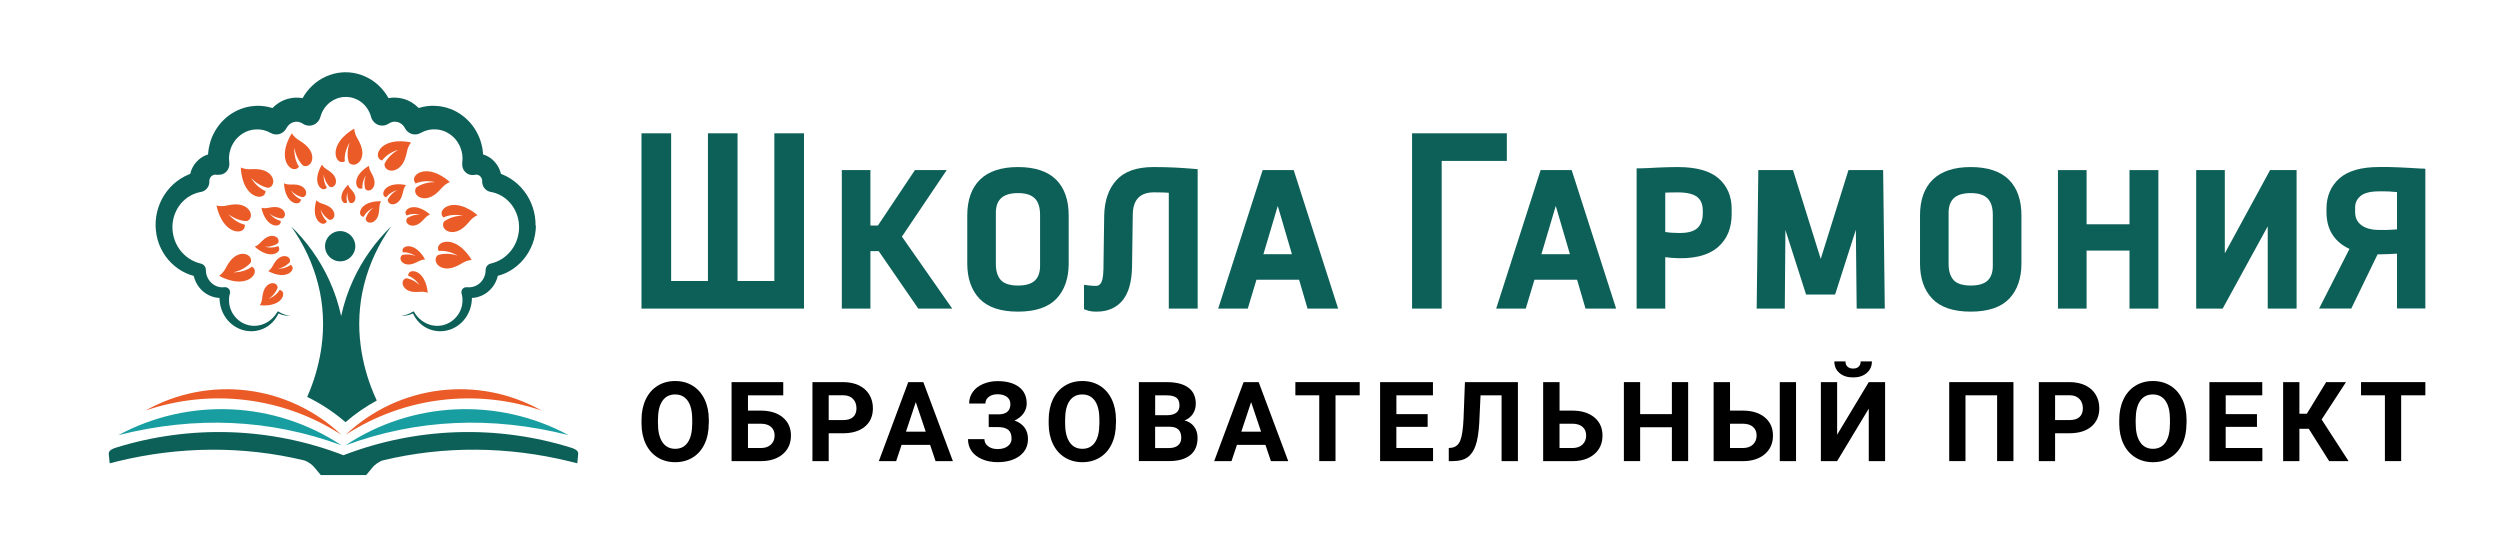
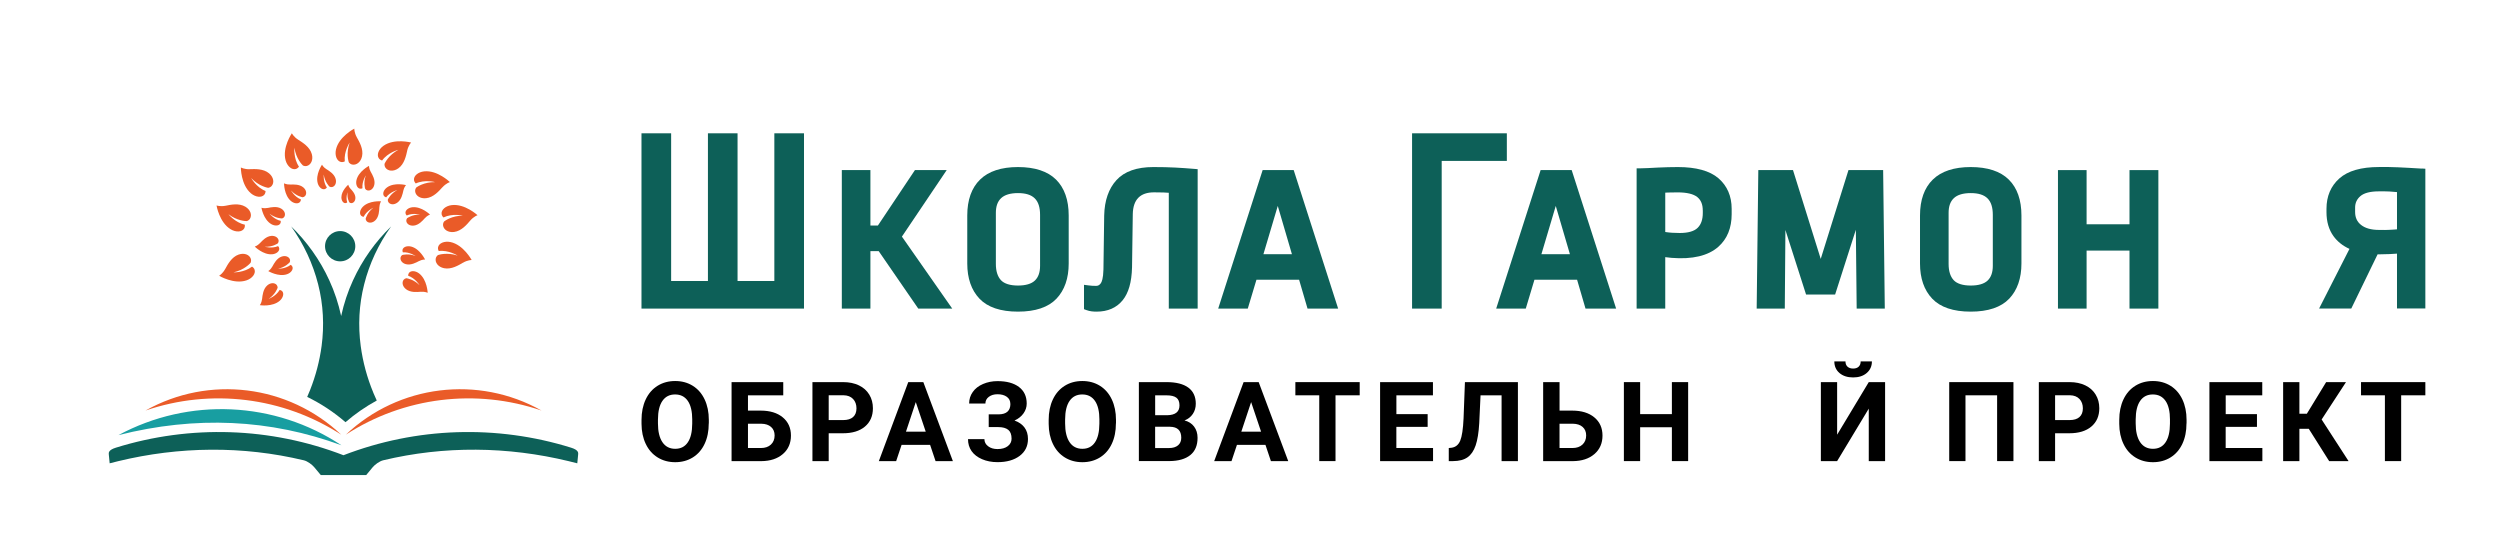
<svg xmlns="http://www.w3.org/2000/svg" id="_Слой_1" data-name="Слой 1" viewBox="0 0 731.78 157.05">
  <defs>
    <style> .cls-1, .cls-2 { fill: #0d6058; } .cls-3 { fill: #189ea1; } .cls-3, .cls-2, .cls-4 { fill-rule: evenodd; } .cls-5, .cls-4 { fill: #ea5b28; } </style>
  </defs>
  <g>
    <path class="cls-3" d="m34.66,127.37c20.65-11.13,45.75-9.98,65.3,2.98-20.92-7.7-42.69-8.69-65.3-2.98Z" />
-     <path class="cls-3" d="m166.43,127.37c-20.65-11.13-45.75-9.98-65.3,2.98,20.92-7.7,42.69-8.69,65.3-2.98Z" />
    <path class="cls-4" d="m42.59,120.17c18.58-10.44,41.79-7.57,57.28,7.06-17-11.02-38.11-13.62-57.28-7.06Z" />
    <path class="cls-4" d="m158.51,120.17c-18.58-10.44-41.79-7.57-57.28,7.06,17-11.02,38.11-13.62,57.28-7.06Z" />
    <g>
      <g>
        <path class="cls-5" d="m137.63,64.58c-.94,1.1-2.53,3.04-4.71,3.32-1.78.23-3.08-.71-3.23-1.92-.05-.4.06-.79.29-1.14.27-.22,2.27-1.7,5.49-1.72,0,0-3.05-.74-5.66.53-.3-.28-.5-.63-.55-1.01-.16-1.21,1.16-2.37,2.93-2.6,3.86-.49,7.59,2.95,7.59,2.95,0,0-1.1.36-2.15,1.59Z" />
        <path class="cls-5" d="m135.51,76.9c-1.25.73-3.39,2.05-5.53,1.61-1.75-.36-2.68-1.68-2.43-2.87.08-.39.32-.73.65-.98.33-.11,2.7-.86,5.75.16,0,0-2.64-1.7-5.53-1.34-.19-.37-.27-.75-.19-1.13.25-1.19,1.87-1.86,3.62-1.5,3.81.79,6.21,5.26,6.21,5.26,0,0-1.16-.02-2.55.8Z" />
        <path class="cls-5" d="m123.17,85.4c-1.1.09-3,.28-4.31-.74-1.08-.83-1.27-2.03-.71-2.76.19-.24.46-.39.77-.46.26.03,2.13.31,3.88,2.02,0,0-1.24-2.04-3.33-2.75-.01-.31.07-.6.25-.84.56-.73,1.89-.65,2.97.18,2.34,1.81,2.5,5.66,2.5,5.66,0,0-.79-.4-2.01-.3Z" />
        <path class="cls-5" d="m129.49,54.82c-.97,1.08-2.61,2.98-4.79,3.2-1.78.18-3.06-.79-3.18-2-.04-.4.08-.79.32-1.13.28-.21,2.32-1.64,5.53-1.58,0,0-3.03-.82-5.67.39-.29-.29-.48-.64-.52-1.02-.13-1.21,1.22-2.34,3-2.52,3.87-.4,7.51,3.14,7.51,3.14,0,0-1.11.33-2.19,1.53Z" />
        <path class="cls-5" d="m119.19,44.14c-.32,1.41-.81,3.88-2.6,5.14-1.46,1.03-3.05.81-3.75-.18-.23-.33-.32-.73-.28-1.15.14-.32,1.21-2.56,4.04-4.1,0,0-3.04.77-4.75,3.13-.4-.11-.73-.32-.96-.64-.7-.99-.09-2.64,1.37-3.67,3.18-2.24,8.08-.95,8.08-.95,0,0-.8.84-1.16,2.41Z" />
        <path class="cls-5" d="m104.46,40.22c.71,1.26,1.99,3.42,1.51,5.56-.39,1.75-1.72,2.65-2.91,2.38-.39-.09-.72-.33-.97-.67-.11-.33-.82-2.72.26-5.75,0,0-1.74,2.61-1.43,5.5-.37.19-.76.25-1.14.17-1.19-.27-1.83-1.9-1.44-3.64.86-3.8,5.37-6.12,5.37-6.12,0,0-.04,1.16.75,2.57Z" />
        <path class="cls-5" d="m87.31,40.92c1.22.78,3.38,2.07,3.96,4.18.48,1.72-.26,3.15-1.43,3.47-.39.11-.79.05-1.17-.13-.25-.24-2.01-2.01-2.5-5.19,0,0-.3,3.12,1.34,5.53-.24.34-.55.58-.92.69-1.17.33-2.51-.81-2.99-2.53-1.04-3.75,1.83-7.93,1.83-7.93,0,0,.52,1.04,1.88,1.9Z" />
        <path class="cls-5" d="m65.93,78.72c.7-1.27,1.86-3.5,3.93-4.21,1.69-.58,3.16.07,3.55,1.22.13.38.1.78-.05,1.18-.22.27-1.88,2.12-5.02,2.81,0,0,3.14.11,5.43-1.68.35.22.62.51.74.88.4,1.15-.65,2.56-2.34,3.14-3.68,1.27-8.03-1.34-8.03-1.34,0,0,1-.58,1.78-1.99Z" />
        <path class="cls-5" d="m76.72,87.49c.12-1.06.3-2.89,1.51-3.95.99-.86,2.17-.82,2.75-.15.19.22.28.51.29.82-.08.24-.69,1.96-2.64,3.29,0,0,2.16-.79,3.23-2.64.3.05.56.18.75.39.59.67.26,1.92-.72,2.78-2.15,1.88-5.83,1.3-5.83,1.3,0,0,.52-.67.66-1.85Z" />
        <path class="cls-5" d="m73.13,49.52c1.45-.05,3.96-.19,5.63,1.22,1.37,1.15,1.56,2.75.77,3.68-.26.31-.62.49-1.04.56-.34-.06-2.79-.53-4.98-2.88,0,0,1.51,2.75,4.22,3.81,0,.41-.12.79-.37,1.09-.78.93-2.53.75-3.9-.4-2.97-2.51-2.96-7.58-2.96-7.58,0,0,1.01.57,2.63.51Z" />
        <path class="cls-5" d="m66.06,60.22c1.42-.29,3.87-.84,5.75.28,1.54.91,1.99,2.45,1.37,3.5-.2.34-.53.58-.93.72-.35,0-2.84-.06-5.39-2.02,0,0,1.95,2.46,4.79,3.06.06.41,0,.8-.19,1.13-.62,1.05-2.37,1.16-3.91.24-3.35-1.99-4.17-6.99-4.17-6.99,0,0,1.09.39,2.67.08Z" />
      </g>
      <path class="cls-5" d="m122.66,76.41c-.88.46-2.38,1.29-3.83.92-1.18-.3-1.77-1.23-1.57-2.03.07-.26.24-.49.47-.65.23-.07,1.87-.5,3.92.3,0,0-1.75-1.24-3.73-1.09-.12-.26-.16-.52-.09-.78.21-.81,1.33-1.21,2.52-.91,2.57.66,4.07,3.79,4.07,3.79,0,0-.79-.05-1.77.46Z" />
      <path class="cls-5" d="m102.63,55.28c.51.56,1.4,1.5,1.4,2.64,0,.93-.57,1.54-1.2,1.54-.21,0-.4-.08-.57-.23-.09-.15-.72-1.28-.53-2.94,0,0-.58,1.52-.09,2.95-.17.14-.35.22-.56.22-.63,0-1.14-.75-1.15-1.68,0-2.02,2.01-3.71,2.01-3.71,0,0,.11.59.68,1.21Z" />
      <path class="cls-5" d="m124.37,63.85c-.66.74-1.78,2.04-3.27,2.19-1.22.12-2.09-.54-2.17-1.37-.03-.27.06-.54.22-.78.19-.14,1.58-1.12,3.78-1.08,0,0-2.07-.56-3.88.27-.2-.2-.33-.44-.36-.7-.09-.83.83-1.6,2.05-1.72,2.65-.27,5.13,2.15,5.13,2.15,0,0-.76.23-1.5,1.05Z" />
      <path class="cls-5" d="m118.06,55.82c-.22.97-.55,2.65-1.78,3.51-1,.71-2.08.56-2.57-.12-.16-.22-.22-.5-.19-.78.1-.22.83-1.75,2.76-2.8,0,0-2.08.53-3.25,2.14-.27-.07-.5-.22-.65-.43-.48-.68-.06-1.8.94-2.51,2.17-1.53,5.52-.65,5.52-.65,0,0-.55.57-.79,1.65Z" />
      <path class="cls-5" d="m108.53,50.31c.49.86,1.36,2.34,1.03,3.8-.27,1.19-1.18,1.81-1.99,1.63-.27-.06-.49-.22-.67-.46-.07-.23-.56-1.86.18-3.93,0,0-1.19,1.78-.98,3.76-.25.13-.52.17-.78.11-.81-.18-1.25-1.3-.98-2.49.59-2.59,3.67-4.18,3.67-4.18,0,0-.03.79.51,1.75Z" />
      <path class="cls-5" d="m111.04,60.69c-.05.99-.09,2.71-1.14,3.77-.86.87-1.96.91-2.55.32-.19-.19-.3-.45-.32-.74.06-.23.52-1.87,2.24-3.23,0,0-1.96.88-2.83,2.66-.28-.03-.53-.13-.72-.32-.59-.59-.37-1.76.49-2.63,1.87-1.89,5.33-1.59,5.33-1.59,0,0-.44.66-.5,1.76Z" />
      <path class="cls-5" d="m95.54,49.51c.84.53,2.31,1.41,2.71,2.86.33,1.18-.18,2.15-.98,2.37-.26.07-.54.04-.8-.09-.17-.16-1.37-1.37-1.71-3.54,0,0-.2,2.13.92,3.78-.16.23-.37.4-.63.47-.8.22-1.72-.55-2.05-1.73-.71-2.56,1.25-5.42,1.25-5.42,0,0,.35.71,1.28,1.3Z" />
-       <path class="cls-5" d="m94.2,59.58c.94.3,2.59.79,3.34,2.09.61,1.06.36,2.13-.36,2.54-.24.14-.51.17-.8.12-.21-.12-1.67-.99-2.54-3.01,0,0,.34,2.12,1.83,3.43-.1.26-.26.48-.49.61-.72.42-1.8-.1-2.41-1.16-1.33-2.3-.14-5.56-.14-5.56,0,0,.52.6,1.57.94Z" />
      <path class="cls-5" d="m79.74,77.99c.48-.87,1.27-2.39,2.69-2.88,1.16-.4,2.16.05,2.43.83.09.26.07.54-.04.81-.15.18-1.29,1.45-3.43,1.92,0,0,2.14.07,3.71-1.15.24.15.42.35.51.6.27.79-.44,1.75-1.6,2.15-2.51.87-5.49-.92-5.49-.92,0,0,.69-.4,1.22-1.36Z" />
      <path class="cls-5" d="m76.09,71.17c.68-.72,1.83-2,3.32-2.12,1.22-.1,2.08.58,2.15,1.41.02.27-.07.54-.24.77-.19.14-1.61,1.09-3.8,1,0,0,2.06.6,3.88-.19.2.2.32.44.34.71.07.83-.87,1.58-2.08,1.68-2.65.21-5.09-2.25-5.09-2.25,0,0,.76-.21,1.52-1.01Z" />
      <path class="cls-5" d="m84.93,54.02c.99-.03,2.7-.13,3.85.83.94.79,1.06,1.88.53,2.51-.18.21-.43.33-.71.38-.24-.04-1.91-.36-3.41-1.97,0,0,1.03,1.88,2.89,2.6,0,.28-.08.54-.26.74-.54.64-1.73.51-2.66-.27-2.03-1.71-2.02-5.18-2.02-5.18,0,0,.69.39,1.79.35Z" />
      <path class="cls-5" d="m78.37,60.87c.97-.2,2.64-.57,3.93.19,1.05.62,1.36,1.68.93,2.39-.14.24-.36.4-.64.49-.24,0-1.94-.04-3.68-1.38,0,0,1.33,1.68,3.27,2.09.04.28,0,.55-.13.77-.42.72-1.62.79-2.67.17-2.29-1.36-2.85-4.78-2.85-4.78,0,0,.75.27,1.83.05Z" />
    </g>
    <circle class="cls-1" cx="99.57" cy="72.07" r="4.43" />
    <path class="cls-1" d="m109.26,114.93c.32.78.66,1.55,1.02,2.31-3.22,1.76-6.3,3.87-9.15,6.34-3.45-2.99-7.23-5.46-11.21-7.4.3-.69.6-1.38.87-2.08,1.62-4.11,2.76-8.42,3.35-12.85.79-5.92.51-12.07-1.02-18.04-1.51-5.97-4.19-11.75-7.9-16.94,4.58,4.43,8.43,9.79,11.17,15.79,1.53,3.31,2.68,6.82,3.47,10.44.79-3.62,1.94-7.13,3.47-10.44,2.74-6,6.58-11.36,11.17-15.79-3.72,5.19-6.4,10.97-7.9,16.94-1.53,5.97-1.81,12.12-1.02,18.04.63,4.73,1.88,9.32,3.69,13.68Z" />
    <path class="cls-2" d="m100.55,139.06h-6.65c-1.03-1.21-1.38-1.68-1.94-2.33-.61-.72-1.93-1.74-3.05-2-17.86-4.27-36.42-4.07-54.3.26-.84.2-1.67.41-2.51.63-.03-.33-.06-.63-.09-.92-.06-.66-.12-1.21-.16-1.65-.04-.47-.19-1.31,2.07-2.01,21.8-6.78,45.28-6.02,66.62,2.21,21.35-8.23,44.82-8.99,66.62-2.21,2.26.7,2.11,1.54,2.07,2.01-.04.44-.1.99-.16,1.65-.03.29-.06.59-.09.92-.83-.22-1.67-.43-2.51-.63-17.88-4.33-36.44-4.54-54.3-.26-1.11.27-2.44,1.28-3.05,2-.55.65-.9,1.13-1.93,2.33h-6.65Z" />
-     <path class="cls-1" d="m156.76,66.01l-.02-1.14c-.03-.46-.09-.97-.15-1.45-.07-.47-.17-.9-.26-1.35-.11-.44-.24-.88-.37-1.32-.29-.87-.65-1.71-1.06-2.51-.21-.4-.46-.79-.69-1.18-.25-.38-.52-.74-.78-1.11-.28-.35-.58-.69-.87-1.04l-.96-.96-1.04-.87-1.11-.78-1.17-.68-1.23-.57-.42-.15c-.02-.08-.04-.15-.05-.23-.07-.3-.18-.58-.28-.87-.45-1.14-1.15-2.15-2.04-2.97-.82-.76-1.81-1.31-2.86-1.64,0-.19-.01-.39-.06-.69l-.15-1.15c-.06-.37-.15-.69-.23-1.03-.14-.69-.41-1.33-.63-1.99-.28-.63-.55-1.28-.91-1.87-.33-.62-.74-1.17-1.14-1.74-.44-.53-.86-1.08-1.37-1.55-.48-.49-1.01-.93-1.56-1.35-.55-.4-1.13-.79-1.73-1.11l-.92-.47-.95-.38c-.63-.26-1.31-.41-1.97-.58-.67-.12-1.35-.26-2.03-.27-.34-.02-.67-.05-1.03-.05-.2,0-.73.01-1.02.04-.68.06-1.36.16-2.03.31-.37.09-.74.19-1.11.31-1.24-1.27-2.79-2.22-4.49-2.69-.68-.2-1.38-.3-2.08-.34l-.58-.02h-.43c-.42.03-.72.07-1.09.12-.06.01-.12.03-.18.04l-.53-.9-.7-.99-.77-.93c-.54-.59-1.13-1.14-1.75-1.65-.63-.49-1.29-.94-1.99-1.33-.7-.38-1.43-.71-2.17-.98-.75-.26-1.52-.46-2.3-.6-.39-.06-.78-.11-1.18-.15l-.59-.03h-.3s-.15-.02-.15-.02h-.07s-.04,0-.04,0h-.18s-.9.04-.9.04c-.4.04-.87.1-1.3.16-.8.15-1.56.34-2.31.61-.75.27-1.47.6-2.17.98-.7.39-1.36.84-1.99,1.33-.62.5-1.2,1.06-1.75,1.65l-.77.93-.7.99-.53.9c-.06-.01-.12-.03-.18-.04-.35-.06-.7-.09-1.05-.11h-.52s-.47,0-.47,0c-.08,0-.3.02-.51.04-.19.02-.43.04-.59.08-.35.06-.69.13-1.03.23-1.7.47-3.25,1.41-4.49,2.69-.37-.12-.73-.22-1.11-.31-.67-.15-1.35-.26-2.03-.31-.34-.03-.68-.05-1.02-.05h-.41s-.2.02-.2.02l-.4.03c-.43,0-1.31.14-2.03.27-.69.18-1.34.32-1.98.59l-.95.38-.92.47c-.61.32-1.18.71-1.73,1.11-.55.42-1.08.85-1.56,1.35-.51.46-.93,1.02-1.37,1.55-.4.56-.81,1.12-1.14,1.74-.36.59-.63,1.24-.91,1.87-.23.66-.49,1.31-.63,2-.18.68-.29,1.37-.37,2.06-.05.27-.06.54-.07.8-1.06.33-2.04.89-2.86,1.64-.88.81-1.59,1.83-2.04,2.97-.13.36-.24.72-.33,1.1l-.42.15-1.23.57-1.17.68-1.11.78-1.04.87-.96.96c-.29.35-.59.69-.87,1.04-.26.37-.53.73-.78,1.11-.23.39-.47.78-.69,1.18-.42.81-.78,1.65-1.06,2.52-.13.44-.27.87-.37,1.32-.09.45-.19.89-.26,1.34-.05.45-.11.9-.14,1.36l-.03,1.36.08,1.25c.05.45.13.96.2,1.44.09.46.2.89.31,1.33.12.43.28.86.42,1.28.32.84.71,1.64,1.16,2.41.23.38.48.74.72,1.11.26.36.54.7.81,1.04.29.33.59.64.89.96l.97.88,1.03.79,1.09.69,1.14.59,1.19.48,1.15.35c.02.07.03.14.04.21.16.59.37,1.16.65,1.7.27.54.59,1.05.97,1.52.36.47.79.89,1.25,1.26.46.37.95.68,1.47.95.52.25,1.06.46,1.62.6.51.13,1.03.2,1.55.22v.38s.04.39.04.39c.02.26.04.5.1.85.1.66.26,1.23.46,1.79.2.57.46,1.1.74,1.62l.48.75.54.7c.38.44.79.86,1.24,1.22.45.36.92.68,1.42.95.5.27,1.02.5,1.55.67.27.09.53.17.81.22.27.06.54.12.82.14.56.08,1.09.07,1.67.05.47-.03,1.1-.12,1.6-.26.53-.13,1.04-.32,1.53-.55,1.91-.88,3.4-2.51,4.26-4.38,1.12.52,2.34.76,3.52.67-1.27-.09-2.49-.53-3.52-1.22h0c-.11-.07-.25-.04-.32.08l-.02.03c-1,1.75-2.59,3.06-4.36,3.66-.44.16-.9.26-1.35.33-.48.07-.85.08-1.39.07-.42-.04-.9-.08-1.33-.19-.22-.04-.44-.11-.65-.19-.22-.06-.43-.15-.63-.25-.41-.17-.81-.4-1.17-.66-.37-.25-.71-.54-1.03-.86-.32-.32-.6-.66-.86-1.02l-.36-.56-.31-.59c-.18-.41-.33-.82-.45-1.25-.11-.43-.19-.87-.21-1.25-.03-.17-.03-.45-.03-.71v-.39s0,0,0,0c0-.02,0,.13,0,.07h0s0-.03,0-.03v-.04s0-.08,0-.08v-.16c.05-.43.13-.85.25-1.27.04-.14.06-.3.05-.46-.03-.81-.69-1.44-1.47-1.41h-.13s-.69.03-.69.03h-.16s0,0,0,0h-.02s-.03,0-.03,0l-.27-.03c-.35-.04-.69-.13-1.02-.24-.33-.11-.64-.28-.94-.45-.29-.19-.57-.4-.81-.65-.24-.25-.47-.51-.66-.8-.2-.28-.36-.59-.49-.91-.14-.31-.23-.65-.3-.98-.06-.34-.09-.68-.09-1.02-.01-.83-.55-1.59-1.36-1.83l-.19-.05-.9-.26-.87-.34-.84-.41-.8-.48-.75-.55-.7-.62-.64-.67-.59-.73-.52-.77c-.15-.27-.31-.54-.45-.81-.27-.56-.5-1.13-.69-1.72-.17-.59-.3-1.2-.39-1.79l-.08-.82-.02-1.02.07-.92.14-.9.22-.88c.08-.29.2-.57.29-.86.22-.56.48-1.1.78-1.62.16-.25.33-.5.49-.75l.55-.7.6-.65.65-.59.7-.53.74-.46.77-.39.8-.32.82-.25.83-.17h.02c1.37-.29,2.38-1.56,2.34-3.05v-.23s0-.01,0-.01v-.03s.01-.05.01-.05c0-.08.02-.15.03-.22.02-.14.09-.27.13-.4.12-.26.29-.48.51-.66.21-.18.46-.3.72-.35.08-.03.1-.02.1-.02-.07-.01.18-.02.34-.02h0s.05.02.05.02l.1.02c.06.01.13.02.2.01l.8-.03h.09c1.64-.12,2.88-1.6,2.77-3.3l-.11-1.6v-.14s.03-.3.03-.3c.02-.2.01-.4.06-.6.06-.4.13-.79.25-1.17.08-.39.26-.75.39-1.12.18-.35.33-.72.55-1.04.19-.35.44-.65.67-.97.27-.28.5-.6.81-.85.28-.27.59-.5.9-.73.32-.21.64-.42.99-.59l.51-.25.54-.19c.34-.14.74-.2,1.08-.29.32-.02.49-.11,1.12-.11h.4s.09-.02.09-.02h.09c.19,0,.38.02.56.04.38.03.75.1,1.11.18.73.18,1.43.46,2.09.84.01,0,.04.03.06.03,1.64.89,3.66.24,4.53-1.46l.02-.03c.44-.86,1.24-1.51,2.12-1.74.11-.03.22-.05.34-.07.07-.02.07,0,.11-.01.02,0,.04-.02.19-.02h.17s.07,0,.07,0h.16c.12.01.23.03.34.05.45.08.88.25,1.27.52.24.17.53.31.82.41,1.78.6,3.7-.4,4.28-2.25l.06-.2.19-.61.24-.6.29-.57.33-.55.38-.52.41-.49c.29-.31.6-.59.93-.86.34-.25.68-.48,1.05-.69.37-.19.75-.36,1.14-.5.39-.13.8-.23,1.19-.3.17-.01.29-.04.49-.07l.79-.03h.05s.08,0,.08,0h.16s.31.02.31.02l.61.07c.41.07.81.17,1.2.3.39.14.77.31,1.14.5.37.2.71.43,1.05.69.33.26.64.55.93.86l.41.49.37.52.33.55.29.57.24.6.19.61.07.21c.09.29.22.57.39.83,1.03,1.62,3.14,2.06,4.7.99.39-.27.82-.44,1.27-.52.1-.02.26-.04.31-.04-.01,0,.17,0,.27,0-.06,0,.08,0,.11,0,.23.01.46.04.68.1.88.23,1.69.88,2.12,1.74l.02.05.03.05c.89,1.68,2.93,2.29,4.55,1.36.66-.38,1.36-.66,2.09-.84.36-.09.73-.15,1.11-.18.24-.02.24-.03.57-.04.17-.01.37.01.56.01.38-.01.75.07,1.13.11.36.09.74.15,1.09.29l.54.19.52.25c.34.17.67.37.99.59.31.23.62.46.9.73.3.24.54.56.81.85.23.32.49.62.67.97.23.32.37.7.56,1.05.13.37.31.73.39,1.12.05.19.11.39.15.57.02.16.05.32.09.48.05.11.05.44.07.71l.03.41v.14s0,.07,0,.07c-.03.4-.06.8-.07,1.21l-.02.43c0,.15,0,.31.02.47.2,1.69,1.68,2.9,3.31,2.7l.54-.07.23-.03c.11,0,.23,0,.34.03.26.06.51.17.72.35.21.18.39.41.51.67.02.07.06.13.08.2l.05.15s.01.01.02.02c0,.04.01.17.02.26v.14s.01.03.01.03v.17c-.02,1.43.95,2.72,2.35,3.01l.83.17.82.25.8.32.77.39.74.46.7.53.65.59.6.65.55.7c.16.25.33.49.49.75.3.52.56,1.06.78,1.62.09.29.2.57.29.86l.21.88.14.81.07,1.08v.06s0,.12,0,.12v.23s0,.46,0,.46l-.09.92c-.1.61-.22,1.21-.39,1.8-.19.59-.41,1.16-.69,1.72-.14.28-.3.54-.45.81l-.52.77-.59.73-.64.67-.7.62-.75.55-.8.48-.84.41-.87.33-.9.26-.19.05c-.77.22-1.34.95-1.36,1.82,0,.34-.03.68-.09,1.02-.07.33-.16.67-.3.98-.13.32-.29.63-.49.91-.19.29-.42.55-.66.8-.25.25-.52.45-.82.65-.3.17-.61.34-.94.45-.16.05-.35.12-.48.14-.15.03-.26.08-.52.1l-.34.03s-.14,0-.21,0h-.54s-.27-.02-.27-.02c-.13,0-.27.02-.41.06-.74.22-1.18,1.02-.97,1.79.12.42.2.85.24,1.28.03.42.04.87,0,1.3-.03.44-.11.87-.22,1.3-.11.43-.27.84-.45,1.25l-.31.59-.36.56c-.26.36-.55.7-.86,1.02-.32.31-.66.61-1.03.86-.37.25-.76.49-1.17.66-.2.1-.41.18-.63.25-.21.07-.43.15-.64.18-.22.04-.4.11-.67.13-.23.02-.55.06-.7.07-.91.03-1.85-.08-2.73-.4-1.78-.6-3.37-1.91-4.36-3.66l-.02-.03h0c-.07-.12-.21-.15-.32-.08-1.03.69-2.25,1.13-3.52,1.22,1.18.09,2.4-.15,3.52-.67.86,1.87,2.35,3.5,4.26,4.38.98.47,2.06.73,3.15.81.35.02.53,0,.8.01.23.01.55-.04.83-.06.29-.02.56-.08.84-.14.28-.05.55-.12.81-.22.54-.16,1.06-.39,1.55-.67.5-.27.97-.59,1.42-.95.45-.36.86-.77,1.24-1.22l.54-.7.48-.75c.28-.52.54-1.06.74-1.62.19-.57.36-1.15.45-1.75.09-.55.14-1.1.15-1.66.2,0,.45-.03.7-.06.33-.03.58-.11.87-.17.56-.14,1.1-.35,1.62-.6.51-.27,1.01-.58,1.47-.95.45-.37.88-.79,1.25-1.26.38-.46.7-.97.97-1.51.28-.54.48-1.11.65-1.7.02-.07.03-.15.04-.22l1.16-.35,1.18-.48,1.14-.59,1.09-.69,1.03-.79.97-.88c.3-.32.6-.63.89-.96.27-.35.55-.69.81-1.04.24-.37.49-.73.72-1.11.44-.77.83-1.57,1.16-2.41.14-.42.3-.85.42-1.28.11-.44.22-.88.31-1.32.07-.45.14-.89.19-1.34l.05-.68.02-.34v-.17s.01-.08.01-.08v-.04s0-.02,0-.02v-.13Zm-91.99,18.07h0s0,0,0,0Zm-1.55-33h0c.05,0,.03,0,0,0Z" />
  </g>
  <g>
    <polygon class="cls-1" points="226.66 82.25 215.89 82.25 215.89 39.02 207.22 39.02 207.22 82.25 196.45 82.25 196.45 39.02 187.77 39.02 187.77 90.33 235.34 90.33 235.34 39.02 226.66 39.02 226.66 82.25" />
    <polygon class="cls-1" points="277.11 49.79 267.81 49.79 256.97 66.02 254.78 66.02 254.78 49.79 246.41 49.79 246.41 90.33 254.78 90.33 254.78 73.5 257.2 73.5 268.79 90.33 278.73 90.33 264 69.26 277.11 49.79" />
    <path class="cls-1" d="m297.97,48.9c-4.88,0-8.61,1.23-11.09,3.66-2.49,2.43-3.75,5.97-3.75,10.51v14.06c0,4.33,1.2,7.79,3.57,10.29,2.39,2.52,6.18,3.8,11.28,3.8s8.89-1.28,11.27-3.8c2.37-2.5,3.57-5.97,3.57-10.29v-14.06c0-4.54-1.25-8.07-3.71-10.51-2.46-2.43-6.2-3.66-11.14-3.66Zm-6.47,13.42c0-1.93.5-3.34,1.54-4.32,1.04-.98,2.7-1.48,4.93-1.48,4.47,0,6.47,1.97,6.47,6.39v14.88c0,1.93-.5,3.35-1.51,4.32-1.02.98-2.69,1.47-4.96,1.47s-4.02-.53-4.98-1.57c-.99-1.07-1.49-2.66-1.49-4.75v-14.96Z" />
    <path class="cls-1" d="m344.06,49.05c-1.88-.1-4.05-.15-6.46-.15-4.85,0-8.49,1.28-10.8,3.82-2.28,2.49-3.49,5.97-3.59,10.34l-.22,15.84c-.06,2.62-.5,3.63-.76,4-.38.54-.8.78-1.37.78-.37,0-.75-.01-1.13-.03-.37-.02-.75-.06-1.12-.11l-1.31-.17v7.13l.75.28c.48.18.99.3,1.51.36.48.06.96.08,1.44.08,3.24,0,5.8-1.11,7.59-3.3,1.75-2.14,2.66-5.29,2.77-9.65l.22-15.62c.04-2.12.6-3.73,1.64-4.78,1.05-1.05,2.56-1.57,4.6-1.57,1.08,0,2,.01,2.77.04.46.02.97.04,1.53.09v33.9h8.45v-40.81l-1.06-.09c-1.75-.15-3.59-.28-5.46-.38Z" />
    <path class="cls-1" d="m369.59,49.79l-13.01,40.54h8.66l2.54-8.45h12.48l2.47,8.45h8.96l-13.01-40.54h-9.1Zm4.43,10.49l4.14,14.12h-8.34l4.2-14.12Z" />
    <polygon class="cls-1" points="441.07 39.02 413.33 39.02 413.33 90.33 422 90.33 422 47.1 441.07 47.1 441.07 39.02" />
    <path class="cls-1" d="m450.96,49.79l-13.01,40.54h8.66l2.54-8.45h12.48l2.47,8.45h8.96l-13.01-40.54h-9.1Zm4.43,10.49l4.14,14.12h-8.34l4.2-14.12Z" />
    <path class="cls-1" d="m503,52.17c-2.53-2.17-6.52-3.27-11.86-3.27-.91,0-1.87.01-2.87.04-1.01.03-2.01.06-3.02.11-1,.05-1.95.1-2.85.15-.87.05-1.6.07-2.18.07h-1.16v41.06h8.38v-15.06c.66.09,1.28.16,1.85.21,6.1.49,10.74-.61,13.73-3.28,2.56-2.29,3.86-5.49,3.86-9.5v-1.57c0-3.73-1.31-6.74-3.88-8.96Zm-4.57,9.41v.75c0,1.94-.5,3.37-1.52,4.37-1.02,1-2.78,1.5-5.25,1.5-.68,0-1.41-.02-2.21-.07-.56-.03-1.23-.11-2.01-.22v-11.52c.31-.02.61-.03.9-.04.64-.02,1.55-.04,2.72-.04,2.7,0,4.65.47,5.77,1.38,1.07.88,1.59,2.15,1.59,3.89Z" />
    <polygon class="cls-1" points="541.07 49.79 532.95 75.79 524.83 49.79 514.68 49.79 514.2 90.33 522.43 90.33 522.61 67.32 528.66 86.22 537.16 86.22 543.23 67.26 543.47 90.33 551.7 90.33 551.22 49.79 541.07 49.79" />
    <path class="cls-1" d="m576.85,48.9c-4.88,0-8.61,1.23-11.09,3.66-2.49,2.43-3.75,5.97-3.75,10.51v14.06c0,4.33,1.2,7.79,3.57,10.29,2.39,2.52,6.18,3.8,11.27,3.8s8.89-1.28,11.28-3.8c2.37-2.5,3.57-5.97,3.57-10.29v-14.06c0-4.54-1.25-8.08-3.71-10.51-2.46-2.43-6.2-3.66-11.14-3.66Zm-6.47,13.42c0-1.93.5-3.34,1.54-4.32,1.04-.98,2.7-1.48,4.93-1.48,4.47,0,6.47,1.97,6.47,6.39v14.88c0,1.93-.5,3.35-1.51,4.32-1.02.98-2.69,1.47-4.96,1.47s-4.02-.53-4.98-1.57c-.99-1.07-1.49-2.67-1.49-4.75v-14.96Z" />
    <polygon class="cls-1" points="623.33 65.65 610.77 65.65 610.77 49.79 602.39 49.79 602.39 90.33 610.77 90.33 610.77 73.35 623.33 73.35 623.33 90.33 631.78 90.33 631.78 49.79 623.33 49.79 623.33 65.65" />
-     <polygon class="cls-1" points="651.23 74.15 651.23 49.79 642.85 49.79 642.85 90.33 650.6 90.33 663.79 66.25 663.79 90.33 672.24 90.33 672.24 49.79 664.48 49.79 651.23 74.15" />
    <path class="cls-1" d="m708.85,49.35c-1.51-.1-2.81-.18-3.91-.23-1.09-.05-2.1-.1-3.02-.15-.95-.05-1.85-.08-2.72-.08h-2.84c-5.21,0-9.1,1.12-11.58,3.32-2.52,2.24-3.79,5.23-3.79,8.91v.97c0,2.78.69,5.15,2.05,7.03,1.13,1.57,2.7,2.83,4.68,3.73l-8.89,17.46h9.42l7.7-15.86h.4c1.13,0,2.21-.03,3.2-.08.65-.03,1.34-.07,2.08-.13v16.06h8.3v-40.91l-1.08-.07Zm-10.85,17.95h-1.64c-2.26,0-4.04-.49-5.26-1.47-1.16-.92-1.73-2.16-1.73-3.8v-1.27c0-1.35.5-2.45,1.54-3.35,1.07-.93,2.91-1.4,5.45-1.4h1.68c.45,0,.91.01,1.36.04.46.02.92.06,1.4.11.25.02.52.05.83.07v10.9c-.33.03-.63.05-.88.07l-1.47.08c-.43.02-.85.04-1.28.04Z" />
  </g>
  <g>
    <path d="m207.46,123.93c0,2.28-.4,4.27-1.21,5.99s-1.96,3.04-3.45,3.97c-1.5.93-3.22,1.4-5.15,1.4s-3.63-.46-5.13-1.38c-1.5-.92-2.67-2.24-3.49-3.95s-1.24-3.68-1.25-5.9v-1.14c0-2.28.41-4.28,1.23-6.01.82-1.73,1.98-3.06,3.48-3.99,1.5-.93,3.21-1.39,5.14-1.39s3.64.46,5.14,1.39c1.5.93,2.66,2.26,3.48,3.99.82,1.73,1.23,3.73,1.23,5.99v1.03Zm-4.83-1.05c0-2.42-.43-4.27-1.3-5.53s-2.11-1.89-3.72-1.89-2.83.62-3.7,1.87c-.87,1.24-1.31,3.07-1.32,5.47v1.13c0,2.36.43,4.19,1.3,5.49s2.12,1.95,3.75,1.95,2.83-.63,3.68-1.88c.86-1.25,1.29-3.08,1.3-5.49v-1.13Z" />
    <path d="m229.26,115.71h-10.32v4.48h3.72c2.72,0,4.88.66,6.47,1.98,1.59,1.32,2.39,3.09,2.39,5.33s-.79,4.05-2.37,5.41-3.69,2.05-6.31,2.07h-8.7v-23.12h15.13v3.86Zm-10.32,8.32v7.11h3.8c1.22,0,2.19-.33,2.91-1,.72-.67,1.09-1.56,1.09-2.68,0-1.05-.35-1.88-1.04-2.49-.69-.61-1.64-.92-2.85-.94h-3.91Z" />
    <path d="m242.57,126.82v8.15h-4.76v-23.12h9.02c1.74,0,3.26.32,4.58.95,1.32.63,2.33,1.54,3.04,2.71.71,1.17,1.06,2.5,1.06,3.99,0,2.27-.78,4.05-2.33,5.36-1.55,1.31-3.7,1.96-6.44,1.96h-4.18Zm0-3.86h4.26c1.26,0,2.22-.3,2.88-.89s.99-1.44.99-2.54-.33-2.05-1-2.75c-.67-.7-1.59-1.06-2.76-1.08h-4.37v7.26Z" />
    <path d="m272.26,130.21h-8.35l-1.59,4.76h-5.07l8.61-23.12h4.41l8.65,23.12h-5.07l-1.6-4.76Zm-7.07-3.86h5.78l-2.91-8.65-2.87,8.65Z" />
    <path d="m295.74,118.22c0-.88-.34-1.57-1.03-2.07-.69-.5-1.6-.75-2.73-.75-1.02,0-1.86.25-2.53.75-.67.5-1.01,1.16-1.01,1.96h-4.76c0-1.25.35-2.37,1.06-3.37.7-1,1.7-1.78,3-2.34,1.3-.56,2.71-.84,4.25-.84,2.67,0,4.76.57,6.27,1.71,1.51,1.14,2.27,2.76,2.27,4.86,0,1.03-.31,1.98-.93,2.86-.62.88-1.5,1.58-2.64,2.11,1.27.44,2.24,1.12,2.92,2.03s1.02,2.03,1.02,3.37c0,2.08-.81,3.72-2.44,4.95-1.63,1.22-3.78,1.83-6.47,1.83-1.68,0-3.2-.29-4.54-.87-1.34-.58-2.36-1.37-3.06-2.37s-1.04-2.16-1.04-3.49h4.8c0,.83.36,1.52,1.08,2.07.72.56,1.64.83,2.76.83,1.27,0,2.27-.29,3.01-.86.74-.57,1.1-1.3,1.1-2.18,0-1.21-.33-2.07-.98-2.6-.66-.52-1.62-.79-2.87-.79h-2.84v-3.73h2.94c2.28-.03,3.41-1.06,3.41-3.1Z" />
    <path d="m326.64,123.93c0,2.28-.4,4.27-1.21,5.99s-1.96,3.04-3.45,3.97c-1.5.93-3.22,1.4-5.15,1.4s-3.63-.46-5.13-1.38c-1.5-.92-2.67-2.24-3.49-3.95s-1.24-3.68-1.25-5.9v-1.14c0-2.28.41-4.28,1.23-6.01.82-1.73,1.98-3.06,3.48-3.99,1.5-.93,3.21-1.39,5.14-1.39s3.64.46,5.14,1.39c1.5.93,2.66,2.26,3.48,3.99.82,1.73,1.23,3.73,1.23,5.99v1.03Zm-4.83-1.05c0-2.42-.43-4.27-1.3-5.53s-2.11-1.89-3.72-1.89-2.83.62-3.7,1.87c-.87,1.24-1.31,3.07-1.32,5.47v1.13c0,2.36.43,4.19,1.3,5.49s2.12,1.95,3.75,1.95,2.83-.63,3.68-1.88c.86-1.25,1.29-3.08,1.3-5.49v-1.13Z" />
    <path d="m333.36,134.97v-23.12h8.1c2.81,0,4.93.54,6.38,1.61s2.18,2.65,2.18,4.72c0,1.13-.29,2.13-.87,2.99-.58.86-1.39,1.5-2.43,1.9,1.19.3,2.12.89,2.8,1.79.68.9,1.02,2,1.02,3.3,0,2.22-.71,3.91-2.13,5.05-1.42,1.14-3.44,1.73-6.07,1.75h-8.99Zm4.76-13.43h3.53c2.4-.04,3.6-1,3.6-2.87,0-1.05-.3-1.8-.91-2.26-.61-.46-1.57-.69-2.88-.69h-3.33v5.83Zm0,3.37v6.24h4.08c1.12,0,2-.27,2.63-.8.63-.53.94-1.27.94-2.21,0-2.12-1.1-3.19-3.29-3.22h-4.37Z" />
    <path d="m370.42,130.21h-8.35l-1.59,4.76h-5.07l8.61-23.12h4.41l8.65,23.12h-5.07l-1.6-4.76Zm-7.07-3.86h5.78l-2.91-8.65-2.87,8.65Z" />
    <path d="m398,115.71h-7.08v19.26h-4.76v-19.26h-6.99v-3.86h18.83v3.86Z" />
    <path d="m417.88,124.95h-9.15v6.19h10.74v3.83h-15.5v-23.12h15.47v3.86h-10.7v5.51h9.15v3.73Z" />
    <path d="m444.31,111.85v23.12h-4.78v-19.26h-6.16l-.38,8.16c-.16,2.75-.51,4.92-1.05,6.5-.54,1.58-1.33,2.74-2.37,3.48-1.04.74-2.46,1.11-4.26,1.12h-1.24v-3.83l.79-.08c1.2-.16,2.05-.85,2.56-2.07s.84-3.4.98-6.53l.4-10.61h15.5Z" />
    <path d="m456.49,120.19h3.72c2.72,0,4.88.66,6.47,1.98,1.59,1.32,2.39,3.09,2.39,5.33s-.79,4.05-2.37,5.41-3.69,2.05-6.31,2.07h-8.69v-23.12h4.8v8.34Zm0,3.84v7.11h3.8c1.22,0,2.19-.33,2.91-1,.72-.67,1.09-1.56,1.09-2.68,0-1.05-.35-1.88-1.04-2.49-.69-.61-1.64-.92-2.85-.94h-3.91Z" />
    <path d="m494.14,134.97h-4.76v-9.91h-9.29v9.91h-4.76v-23.12h4.76v9.37h9.29v-9.37h4.76v23.12Z" />
-     <path d="m506.39,120.19h3.72c2.72,0,4.88.66,6.47,1.98,1.59,1.32,2.39,3.09,2.39,5.33s-.79,4.05-2.37,5.41c-1.58,1.36-3.69,2.05-6.31,2.07h-8.69v-23.12h4.8v8.34Zm0,3.84v7.11h3.79c1.22,0,2.19-.33,2.91-1,.72-.67,1.09-1.56,1.09-2.68,0-1.05-.35-1.88-1.04-2.49-.69-.61-1.64-.92-2.85-.94h-3.91Zm19.33,10.94h-4.76v-23.12h4.76v23.12Z" />
    <path d="m547.01,111.85h4.78v23.12h-4.78v-15.36l-9.26,15.36h-4.76v-23.12h4.76v15.39l9.26-15.39Zm.92-6.07c0,1.4-.51,2.54-1.52,3.4-1.01.87-2.34,1.3-3.98,1.3s-2.97-.43-3.98-1.28c-1.01-.86-1.52-1.99-1.52-3.42h3.26c0,.67.2,1.18.6,1.55.4.36.94.55,1.64.55s1.23-.18,1.62-.55c.39-.37.59-.88.59-1.55h3.29Z" />
    <path d="m589.36,134.97h-4.78v-19.26h-9.26v19.26h-4.76v-23.12h18.8v23.12Z" />
    <path d="m601.55,126.82v8.15h-4.76v-23.12h9.02c1.74,0,3.26.32,4.58.95,1.32.63,2.33,1.54,3.04,2.71.71,1.17,1.06,2.5,1.06,3.99,0,2.27-.78,4.05-2.33,5.36-1.55,1.31-3.7,1.96-6.44,1.96h-4.18Zm0-3.86h4.26c1.26,0,2.22-.3,2.88-.89s.99-1.44.99-2.54-.33-2.05-1-2.75c-.67-.7-1.59-1.06-2.76-1.08h-4.37v7.26Z" />
    <path d="m640.01,123.93c0,2.28-.4,4.27-1.21,5.99s-1.96,3.04-3.45,3.97c-1.5.93-3.22,1.4-5.15,1.4s-3.63-.46-5.13-1.38c-1.5-.92-2.67-2.24-3.49-3.95s-1.24-3.68-1.25-5.9v-1.14c0-2.28.41-4.28,1.23-6.01.82-1.73,1.98-3.06,3.48-3.99,1.5-.93,3.21-1.39,5.14-1.39s3.64.46,5.14,1.39c1.5.93,2.66,2.26,3.48,3.99.82,1.73,1.23,3.73,1.23,5.99v1.03Zm-4.83-1.05c0-2.42-.43-4.27-1.3-5.53s-2.11-1.89-3.72-1.89-2.83.62-3.7,1.87c-.87,1.24-1.31,3.07-1.32,5.47v1.13c0,2.36.43,4.19,1.3,5.49s2.12,1.95,3.75,1.95,2.83-.63,3.68-1.88c.86-1.25,1.29-3.08,1.3-5.49v-1.13Z" />
    <path d="m660.63,124.95h-9.15v6.19h10.74v3.83h-15.5v-23.12h15.47v3.86h-10.7v5.51h9.15v3.73Z" />
    <path d="m675.81,125.52h-2.75v9.45h-4.76v-23.12h4.76v9.26h2.18l5.65-9.26h5.81l-7.13,10.94,7.88,12.18h-5.68l-5.96-9.45Z" />
    <path d="m709.93,115.71h-7.08v19.26h-4.76v-19.26h-6.99v-3.86h18.83v3.86Z" />
  </g>
</svg>